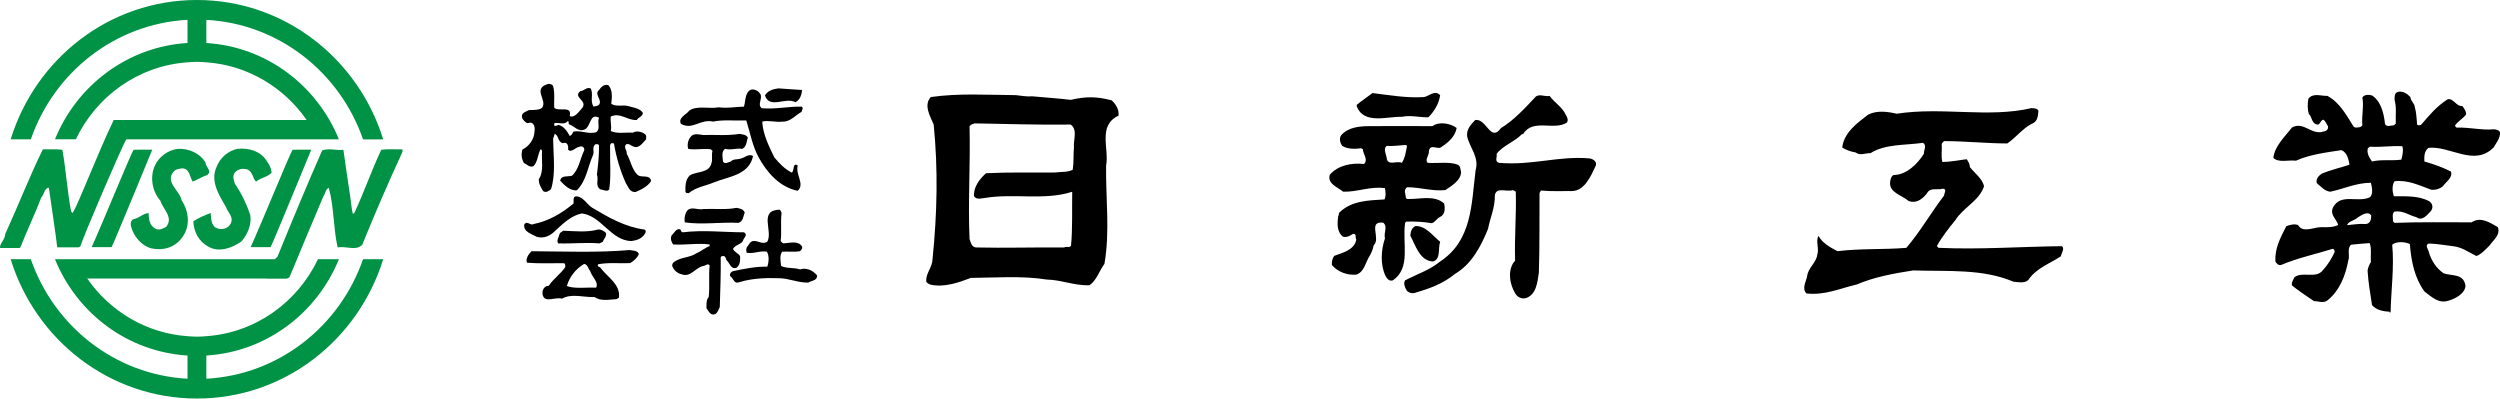
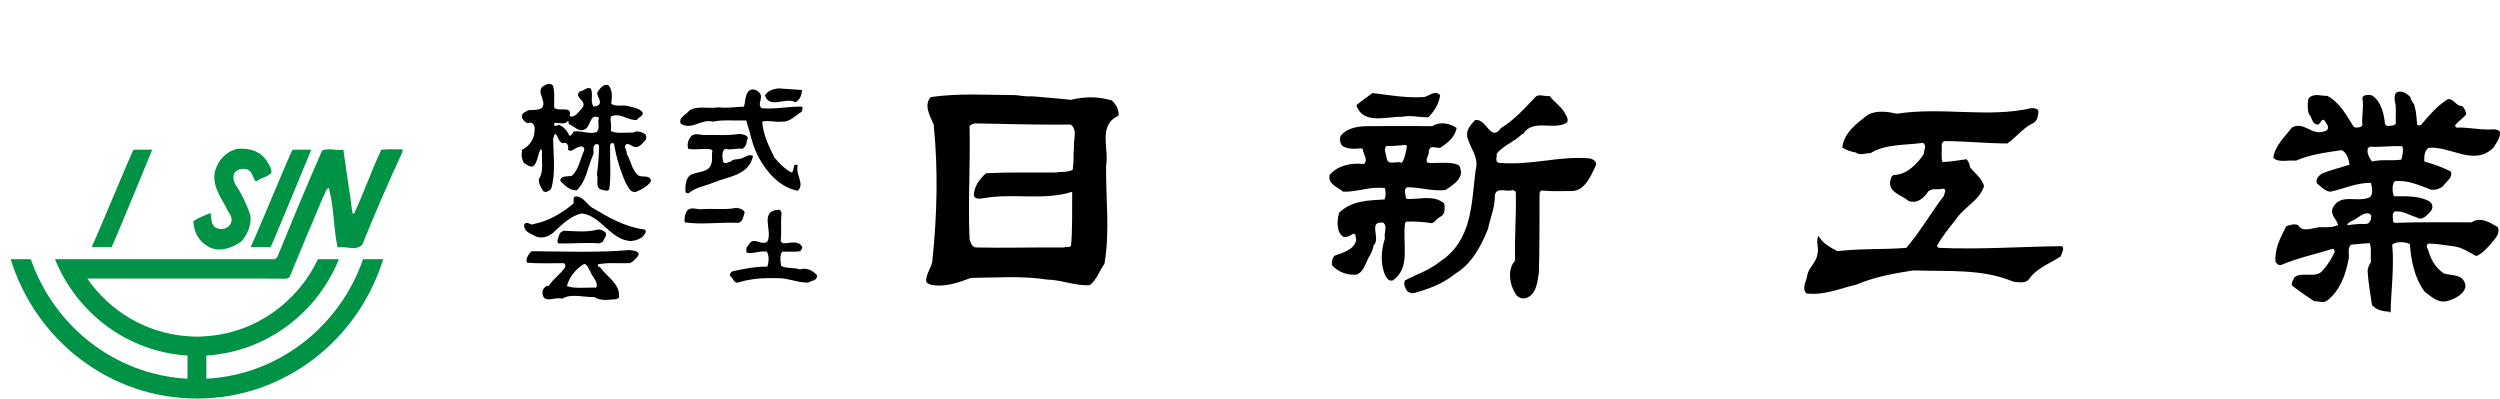
<svg xmlns="http://www.w3.org/2000/svg" id="_レイヤー_2" data-name="レイヤー_2" viewBox="0 0 619 98.67">
  <defs>
    <style>
      .cls-1 {
        fill: #009245;
      }
    </style>
  </defs>
  <g id="_レイヤー_1-2" data-name="レイヤー_1">
    <g>
-       <path class="cls-1" d="M5.1,61.13c1.59-4.13,3.55-8.05,5.09-12.19.79-.79.79-2.44,1.91-2.44.26,1.96,1.86,12.51,2.07,14.74h5.35l.37-.21c.53-2.02,10.59-25.53,11.4-26.53h52.62c-5.43-13.38-17.98-22.94-32.82-23.85v-5.73c17.98.97,33.05,13.01,38.8,29.59h4.99C88.7,14.5,70.39,0,48.75,0S8.81,14.5,2.64,34.5h4.99C13.38,17.92,28.45,5.88,46.43,4.91v5.73c-14.84.92-27.39,10.48-32.82,23.85h5.17c5.08-10.67,15.45-18.2,27.65-19.06.77-.05,1.54-.12,2.33-.12s1.55.07,2.32.12c10.27.72,19.23,6.2,24.85,14.28H28.15s0,0,0,0h-.04v.09c-2.37,4.95-4.42,10-6.58,15.06-1.17,2.65-2.17,5.41-3.55,7.9l-.37-.42c-.96-4.98-1.27-10.33-2.17-15.26-1.54-.21-3.23-.05-4.82-.11-3.34,6.78-6.15,14.05-9.33,20.99,0,1.33-1.43,2.33-1.27,3.44h4.88l.21-.27Z" />
-       <path class="cls-1" d="M45.06,41.68c1.91,0,1.91,2.17,2.65,3.29,1.22-.48,2.33-1.22,3.6-1.64,1.33-1.01-.42-1.96-.42-3.07-1.43-2.44-4.4-3.6-7-3.39-2.28.32-4.61,1.96-5.56,4.19-1.27,2.81-.64,6.36,1.38,8.63.63,2.12,3.34,4.14,1.43,6.47-.74.43-1.65.9-2.54.53-1.54-.75-1.8-2.39-1.8-3.93-1.38.06-2.33,1.27-3.71,1.49-.69.27-.85,1.12-.64,1.8.58,2.44,2.65,4.87,5.09,5.46,2.91.63,5.88-.27,7.63-2.81,2.02-2.76,1.59-6.41-.21-9.12-.42-2.39-4.08-4.34-2.07-6.99.58-.69,1.38-.8,2.17-.9Z" />
      <path class="cls-1" d="M61.23,41.95c1.43.58,1.27,2.22,2.17,3.02,1.11-.95,2.7-1.06,3.82-2.17,0-1.06-.48-1.91-1.06-2.76-1.43-2.49-4.35-3.5-7.37-3.18-2.23.43-4.24,2.17-5.09,4.29-1.8,3.66.58,7.21,2.28,10.17.43,1.33,1.91,2.33,1.17,3.98-.64,1.27-2.01,1.65-3.29,1.27-1.7-.58-1.54-2.54-1.7-3.82-1.49.53-2.91,1.17-4.29,2.02.11,2.65,1.33,4.99,3.66,6.26,2.7,1.64,6.04.32,8.27-1.27,1.49-1.75,2.54-4.09,2.17-6.52-.9-2.7-2.17-5.35-3.81-7.74-.32-.95-.64-1.91,0-2.81.8-.85,1.96-1.06,3.07-.74Z" />
      <path class="cls-1" d="M71.03,68.99l.64-.33c2.76-6.67,5.56-13.36,8.37-19.98.53-.69.53-1.86,1.38-2.17,1.32,4.98,1.06,9.65,2.17,14.74,2.28-.37,4.45.96,6.1-.64,3.13-7.74,6.46-15.42,9.96-23v-.64c-1.75.05-3.6-.11-5.25.11-2.44,5.19-4.29,10.6-6.73,15.79-.11,0-.32.06-.37-.11-.37-1.8-.48-3.81-.8-5.51-.53-3.34-.95-6.62-1.48-10.17-1.69.26-3.45-.48-5.25.16-3.82,8.69-7.47,17.49-11.08,26.34l-.64.6H13.61c5.43,13.38,17.98,22.94,32.82,23.85v5.74c-17.98-.97-33.05-13.01-38.8-29.59H2.64c6.17,20,24.48,34.5,46.12,34.5s39.94-14.5,46.12-34.5h-4.99c-5.75,16.58-20.82,28.62-38.8,29.59v-5.74c14.84-.91,27.39-10.48,32.82-23.85h-5.18c-5.09,10.67-15.45,18.21-27.65,19.06-.77.06-1.54.12-2.32.12s-1.55-.07-2.33-.12c-10.27-.73-19.23-6.2-24.84-14.28h44.48v.03s4.96,0,4.96,0Z" />
      <path class="cls-1" d="M37.7,37.05l-4.61.02c-.69.95-8.02,18.98-10.4,24.12h4.94c.48-.79,10.07-24.13,10.07-24.13Z" />
      <path class="cls-1" d="M77.07,37.05l-4.61.02c-.69.95-8.02,18.98-10.4,24.12h4.94c.48-.79,10.07-24.13,10.07-24.13Z" />
    </g>
    <g>
      <path d="M265.08,24.73c3.78-.87,6.46-.87,10.18.12.99.93,1.86,2.21,1.69,3.78-5.23,2.44-2.26,8.21-3.08,12.39-.11,8.14.99,16.23-.41,24.31-1.28,1.75-1.92,4.02-3.66,5.29-3.61.18-7.04-1.34-10.59-1.4-6.11-.98-12.79-.46-18.84-.41-3.02,1.17-6.57,2.39-9.89,1.69-.46-.17-.99-.35-1.16-.87-.06-2.04,1.51-3.43,1.57-5.41,1.16-11.4,1.4-22.22.29-33.39-.87-2.03-2.56-4.83-.7-6.8,6.98-.99,13.79-.52,21.06-.47,1.17.12,2.62.41,4.07.29,3.14.29,6.52.52,9.48.87ZM241.34,30.55c-.47.17-.93.23-1.28.7.23,9.43-.41,18.79,0,27.92.29.82.47,1.98,1.57,2.1,7.16.17,14.37-.06,21.87,0,.64-.35,1.16.17,1.68-.41.41-4.07.23-9.25.3-13.38-6.81,2.21-14.43.35-21.52,1.52-.81.05-2.15.58-2.79-.41-.18-2.21,1.34-4.25,2.97-5.7,6.11-.29,10.93-.12,17.16-.18,1.46-.23,3.08,0,4.31-.69.3-1.92.12-3.66.3-5.59-.18-1.86.99-4.31-.82-5.59-8.2.11-15.82-.17-23.74-.29Z" />
      <g>
        <path d="M352.57,24.04c1.27-.23,2.73-1.86,4.01-.47-.29,2.09-1.39,3.9-2.91,5.47-2.27.05-4.36-.59-6.57-.12-3.61-.12-9.37,1.97-11.17-2.56v-.41c1.28-1.05,2.62-1.92,3.9-2.91,4.19.52,8.55,1.28,12.74.99Z" />
        <path d="M387.7,28.45c.35.53.64,1.23.3,1.87-3.15,2.15-8.5-1.11-10.88,2.9h-.29c-1.92,1.98-4.65,2.74-6.28,4.89.23.76-.58,1.86.59,2.21,8.2.7,14.6-1.74,22.33-1.11,1,.12,2.21.87,1.51,2.1-1.1,2.33-2.62,5.82-5.59,5.99-2.44,0-5.29.12-7.79-.12-.24.12-.24.41-.41.58-.06,6.75.05,13.27-.17,19.78-.35,2.38-.64,5.41-3.2,6.28-1.17.28-2.16-.29-2.68-1.22-1.29-2.21-1.87-5.24-.42-7.56.24-.12.24-.35.42-.53-.18-5.93.34-11.29.17-17.05-.24-.17-.47-.29-.7-.4-1.56.58-4.01-.87-4.48,1.22.05,3.2-1.11,5.41-1.69,8.38-1.69,4.19-4.01,8.72-8.2,11.17-2.91,2.38-6.22,3.61-9.66,4.6-.76.35-1.63.12-2.21-.4-.46-.76-.98-1.82-.46-2.62,2.91-1.52,6.05-2.51,8.67-4.66,7.97-5.24,7.73-14.31,8.78-22.57.94-3.31-1.45-5.58-2.09-8.37-.23-1.75.87-2.91,1.97-4.07,2.8-.58,3.79,5.64,6.4,1.98,3.19-1.92,5.99-5,8.67-7.85,1.04-.64,2.16.11,3.38-.11,1.28,1.74,3.19,2.79,4.01,4.71Z" />
        <path d="M360.66,31.71c-.35,1.98-1.92,3.49-3.66,4.6-.93.99-2.85-.93-3.21,1.1.12,1.11-1.1,2.1-.29,2.91,2.33.17,5.41-.35,7.45.46.76.41.58,1.16.82,1.8-.06,2.09-2.33,3.43-3.9,4.48-3.26.35-6.11-.7-9.49-.7-.98.7-.29,1.75-.29,2.62.11.11.18.17.29.29,3.14.12,6.69-1.1,9.19,1.11.24,1.22.3,2.79-1.11,3.38-.81.46-1.1,1.22-1.97,1.51-2.04-.35-4.13-.47-6.29-.4-.11.11-.17.17-.29.28-.76,5.18,1.51,11.11-3.02,14.26-.99.34-1.52-.53-1.87-1.17-1.27-2.68-1.1-6.34-.11-9.2-.35-1.56.76-2.85-.41-3.9-3.95-.52-.52,3.96-2.38,5.59-.17.93-.52,1.8-.99,2.62-1.05,1.57-1.28,3.96-3.31,4.65-2.27.18-4.53-.64-6.05-2.38-.06-.87.12-1.63.58-2.27,2.04-.76,5.01-1.46,5.47-4.02-.35-.46.17-1.63-.87-1.4-.7.47-1.4.87-2.39.7-1.63-1.23-1.46-3.38-1.22-5.18.29-.23,0-.64.29-.82,2.97-2.96,7.22-3.02,11.17-3.25.4-.93.29-1.75.11-2.79-3.6-.53-6.86.99-10.35.87-1.4-1.16-3.95-1.92-3.31-4.18,1.97-2.33,5.35-3.02,8.49-2.68,1.05-1.1-.17-2.33-.28-3.49.12-.29-.29-.17-.41-.41-1.57.23-3.43.23-4.71-.58-.53-.7-.82-1.8-.29-2.62,1.74-1.97,4.42-2.27,7.1-2.27,5.47-.06,9.83,0,15.53,0,1.69-1.22,4.42-.7,6,.46ZM348.09,35.9c-1.57.06-3.08.35-4.77.23-.82.64-.18,1.98,0,2.79.17,2.38,2.44.76,3.78,1.4.81-1.22.99-2.73,1.28-4.19-.11-.06-.18-.17-.29-.23Z" />
-         <path d="M356.58,59.87c-.58,1.69.23,4.36-1.8,4.88-3.26-.18-4.3-4.02-5.58-6.4.06-.93.29-1.92,1.28-2.38,2.62-.06,4.25,2.44,6.11,3.9Z" />
      </g>
      <g>
        <path d="M198.6,22.29c-.12,1.2-.51,2.46-1.66,3.02-2.45-1.37-6.34,1.77-7.54-1.66.63-1.2,2.06-1.6,3.31-1.77,1.94.12,3.77.29,5.88.4Z" />
        <path d="M188.32,23.37c.46,1.31-.86,2.52.29,3.43,3.48.29,6.51-.46,9.88-.4.57.34,0,.86,0,1.26-1.54.91-2.97,2.62-4.79,2.45-1.6.23-3.48-.4-4.97,0,.17,3.14,1.65,6.11,3.03,8.91,1.2,1.43,2.62,2.91,4.28,3.71.74-.51.11-2.57,1.48-1.77-.63,2.34,1.83,4.57,0,6.28-4.4-.86-7.65-4.51-9.71-8.34-1.54-2.86-2.06-6-3.03-9.08-2.91.11-5.82-.23-8.22.29-3.08-.74-5.08,2.17-7.94.57-.86-1.48,1.37-2.34,2.06-3.31,1.94-1.32,4.91-.35,7.25-.8,2.4.29,4.05-.12,6.28-.17.35-1.14.23-2.34.86-3.43.91-1.48,2.57-.74,3.25.4Z" />
        <path d="M136.94,21.32c.51,1.65.17,3.94.29,5.36,1.09,1.09,4.51-.69,3.83,2.06,1.25.57,2.28-1.14,3.14-2.06,1.31-1.83-2.46-2.57-.51-4.11.97-.06,1.48-1.08,2.57-.68.74,1.48-.23,2.97.69,4.51.57-.17,1.31-.11,1.54-.8.34-1.25-1.37-2.23-.17-3.31.51-.74,1.26-1.54,2.34-1.2,1.09,1.37.86,2.91.69,4.62,1.2.8,2.91.17,4.28.57,1.26.4,2.8.51,3.54,1.66,0,.91-1.14,1.08-1.49,1.77-2.34.17-4.05-1.94-6.45-.86-.17,1.31.28,2.34,0,3.6,1.71.74,3.48.28,5.48.4.91-.57,2.23-.23,3.03.4.4.29.23.97.23,1.26-.8.8-1.77,2.4-3.14,1.77-.57-.17-1.03-.8-1.77-.57-.8.8.28,1.48.11,2.34,1.03,1.77,1.2,3.71,2.63,5.19.97.97,3.02-.23,3.42,1.55-.74,1.31-2.45,2.17-3.82,2.74-1.48.17-1.83-1.31-2.46-2.23-1.37-3.08-2.34-6.28-2.91-9.71-.12-.23-.46-.12-.69-.12-.46.46-.23.86-.28,1.48-.06,2.97.28,6.85-.23,9.99-.63.63-1.37,0-2.06,0-1.54-.8-.46-2.4-.97-3.71.28-2.34.57-4.9.51-7.25-.17-.35-.51-.29-.8-.29-1.09.63-.23,1.94-.69,2.74-1.31,2.91-1.6,6.34-4,8.68-1.77.17-3.14-1.37-4.11-2.34.17-1.43,1.88-.97,2.91-1.26,1.77-1.65,2-4.17,3.03-6.28.17-.8-.63-1.2-1.25-.86-.97.11-1.88,1.55-2.74.69.11-.91-.11-2.05-1.37-1.6-1.25-.45-.91-1.88-1.94-2.34-.12.4-.23.8-.4,1.2.06,4.28.69,8.73-.51,12.5-.51.46-1.2.97-1.94.51-.57-.92-1.14-1.83-1.09-2.97,1.31-1.94.63-4.57.8-7.02-.11-.29-.34-.57-.51-.11-.57,1.31-.63,2.97-1.65,3.94-1.03.34-1.54-.51-2.34-.8-.57-1.09-.69-2-.4-3.31,1.71-.86,2.97-2.57,3.03-4.51.23-1.25-.28-2.62-1.66-2.05-.57-.11-1.09-.74-1.37-1.2-.46-1.37.86-1.59,1.66-2.05,1.14,0,2.63,0,3.25-.57,1.37-1.83-2.28-4.51,1.09-5.76.57-.29,1.43-.12,1.65.4ZM144.76,32.05c-1.54.74-2.46-.8-3.82-1.25-.34-.23.12-.8-.4-.8-.8,1.09-2.51.17-3.31.51.06.23-.11.57.12.69.34-.06.69-.12.97-.28,1.37.4,2.11,1.6,2.74,2.74.51-.17.68-.69.97-1.09,1.89-.34,3.66.74,5.6.17,1.14-.86.17-2.34.69-3.59-2.34-1.25-1.94,2.11-3.54,2.91Z" />
        <path d="M185.18,34.11c-.4.92-.23,2.11-1.37,2.74-1.48-.23-2.86.4-4.22,0-1.09.57-.63,2.28-.57,3.14.46.8,1.31.12,1.94,0,.57-.68,1.54-.46,2.29-.68,1.08-.17,2.06-1.37,3.2-.68-.97,4.79-6.22,5.08-9.76,6.56-2.06.86-4.34,1.14-6.17,2.63-.29,0-.63.06-.8-.29-.05-1.37-.05-3.08,1.09-4.11,1.77-1.09,4.85-.46,5.37-3.14.29-.74-.06-1.99.23-2.91-.11-.11-.23-.29-.4-.4-2.17-.28-3.6.23-5.6-.11-.34-.97-.06-2.39.8-3.2.74-.69,2-.35,2.91-.23,3.14-.11,5.65.23,9.02-.28.74.17,1.6.12,2.06.97Z" />
        <path d="M146.7,51.47c4,2.4,8.11,4.74,12.85,5.36.46.18.35.75.17.98-.74,1.31-2.11,1.71-3.43,1.88-5.08-.17-7.36-6.23-12.22-6.85-2.57.51-4.68,2.51-6.56,4.28-1.26,1.26-2.85,2.06-4.68,1.49-1.14-.69-3.26-1.15-3.03-3.03.74-1.08,1.54.4,2.34-.11,3.71-.74,6.91-2.63,9.87-5.08.11-.51-.34-1.88.8-1.77,1.71.17,2.51,2.05,3.88,2.85Z" />
        <path d="M182.33,51.47c.8.11,1.71.29,2.06,1.14-.34.91-.4,2.23-1.54,2.57-4.51-.23-8.91.51-13.3-.12-.17-1.03.06-2.22.68-3.02,1.2-.97,2.4.05,4-.29,2.86-.11,5.54.23,8.11-.29Z" />
        <path d="M193.52,52.72c-.29,2.28.06,4.91-.23,6.97.17.23.4.45.69.57,1.54-.06,3.65-.8,4.62.8.11.51-.17.8-.51,1.14-1.37.23-2.74.05-4.4.11-.74.91-.4,2.45-.29,3.54,1.37.69,3.2.34,4.68.86,1.48-.52,3.14.17,4.23,1.48.06,1.37-1.43,1.25-2.17,1.78-2.68.05-4.79-1.09-7.42-1.09-3.2-.11-6.62.05-9.59.97-1.48.57-1.43-.91-2.34-1.48-.23-.63.34-1.2.86-1.26,2.68-.57,5.54-1.14,8.33-1.09.4-1.08.51-2.74-.11-3.71-1.83-.28-3.14.57-4.97.28-.17-.57-.17-.85,0-1.37.51-.51.74-1.37,1.54-1.54,1.26-.17,2.34.97,3.54.17,1.49-2.63-2.23-7.77,3.03-7.93.29.17.4.51.52.8Z" />
-         <path d="M169.03,57.52c5.14-.63,10.28,0,15.19,0,1.09.69-.17,1.43-.29,2.17-.68.97-1.77.85-2.45,1.94.51.92,1.2.97,1.77,1.77.05,1.08,0,2.28-.91,2.91-1.48.45-1.66-1.31-2.51-1.94,0-.4-.23-.69-.52-.97-.34,0-.69-.06-.86.28.06,4.06-.11,8.23-.23,12.34-.34.62-.4,1.3-1.14,1.76-1.2.46-1.65-.8-2.17-1.49.06-.85-.12-1.99.57-2.74.29-2.56-.05-5.13.23-7.82-.4-.63-1.03.06-1.48.11-2,.29-3.2,2.97-5.48,2.06-.91-.17-1.83-.91-2.17-1.77-.29-.29-.12-.8.11-1.09,1.66-1.43,4-1.14,5.77-2.34,1.14-.46,2.11-1.37,3.25-1.77v-.4c-2.8-.4-6.05.18-9.02,0-.4-.51-.8-1.43-.4-2.22.57-.51,1.2-1.94,2.17-1.49.17.23.17.63.57.69Z" />
        <path d="M149.44,57.23c1.43.69.06,1.78-.17,2.63-.29.11-.52.28-.8.4-3.71-.28-6.45.11-10.28,0-.46-.74.23-1.65.4-2.45.23-.4.63-.35.8-.69,2.85.11,5.99.46,8.68-.29.34-.05.97.06,1.37.4Z" />
        <path d="M155.83,61.91c-7.65.69-16.73.34-24.21.29-.74.68-1.54,1.88-1.14,2.85,2.97.23,5.88.11,9.08.11.46.06.4.64.4.97-1.14,1.71-2.85,2.8-4,4.51-.17.29-.57.06-.8.29-.68.4-.97,1.2-.8,2.05.51,2.17,3.08.46,4.8.97,2.34-1.37,5.37-.29,8.05-.4,1.54,1.09,3.6.63,5.48.51.17-.17.4-.17.57-.4.34-3.25-2.63-4.85-4.51-7.25-.11-.4-.97-.28-.68-.97,2.63-.51,5.31-.17,7.94-.29.74-.4,1.88-1.37,2.17-2.28-.4-.91-1.48-.79-2.34-.97ZM147.61,71.22c-2.23-.11-5.42.34-7.25-.4.63-2.28,2.23-4.28,4.28-5.48.91.17.97,1.2,1.49,1.77.4,1.43,2.17,2.74,1.48,4.11Z" />
      </g>
      <path d="M504.68,27.84c-.06,1.1-.35,2.38-1.57,2.79-2.32,1.16-3.89,3.38-6.11,4.89-4.94,0-10.36-.58-15.65-.58-.23.23-.46.41-.58.7.12,1.34-.23,3.37.18,4.48,2.1-.05,4.02-.46,5.99-.7.47.58.75,1.22.82,1.98,1.16,1.45,3.08,2.85,3.49,4.71-1.17,3.61-5.12,5.24-7.09,8.38-1.69,2.1-3.38,4.19-4.6,6.46.12.12.29.23.41.41,10.23.47,20.18-.29,30.6-.41.69.7-.18,1.69-.3,2.51-2.79,1.86-5.99,2.84-8.08,5.88-.93.87-2.5.52-3.66.41-7.68-3.25-16.11-2.51-24.84-2.79-4.83.75-9.59,1.62-13.96,3.48-4.07.94-7.9,2.74-12.45,2.22-1.23-1.22-.06-2.97.17-4.3.24-2.05,2.27-3.32,2.51-5.3.52-1.57-.46-3.32.3-4.65.98,1.8,2.97,2.91,4.71,3.78,5.87-.7,11.28-.35,17.04-.82,3.49-4.07,6.1-8.72,9.36-12.97-.05-.58.82-1.51-.29-1.69-1.33.46-3.14-.47-4.01,1.22-1.16,1.45-2.62,2.5-4.47,1.86-1.63-1.45-4.96-2.09-4.6-4.77.11-.58.17-1.28.82-1.68,3.25,0,6.04-2.85,7.55-5.29-.11-.87.87-2.04-.28-2.68-4.42.64-9.25.23-12.97,2.56-1.22-.06-2.61.7-3.66-.18-1.17-.17-2.45-.64-3.32-1.22.41-3.67,3.67-6.05,6.4-8.14,2.15-1.11,4.83-.76,7.09-.23,11.34-1.75,22.63,1.1,33.39-1.39.69.05,1.87.05,1.68,1.1Z" />
      <path d="M612.02,55.05c-6.4,0-12.86-.11-19.13.13-.18-.13-.29-.29-.41-.41.12-.64-.35-1.86.41-2.39,2.09-.29,3.61.93,5.41,1.4,1.45,1.05,2.61-.53,3.48-1.4.7-.76.65-1.86-.23-2.5-2.56-1.46-5.87-1.28-8.84-1.28-.35-1.05-.53-2.73.18-3.72,3.3-.41,6.16,1.05,9.07,2.09.99.11,2.1-.18,2.91-.87.87-1.22,2.44-2.04,1.99-3.61-2.11-1.1-4.32-1.86-6.58-2.5-.07-1.17-.07-2.56,1-3.38,5.39-.58,11.34,4.77,16.16-.12.64-1.17,1.62-2.21,1.56-3.67-.17-.64-.87-.69-1.4-.81-3.31.29-5.98-.53-9.37-.41-.16-.18-.28-.29-.39-.47.69-1.11,1.92-1.69,2.78-2.79,0-.82-.46-1.45-.97-2.1-1.52.18-2.22-2.09-3.66-1.63-2.69,1.74-4.37,3.78-6.52,6.28-.29.17-.75.17-.98,0-.17-1.45-.17-2.97-.58-4.36-.06-.99-1.05-1.51-1.1-2.5-.82-.87-1.92-1.56-3.09-1.28-.99.29-.81,1.52-.81,2.1.52,1.74.18,3.66.29,5.76-.18.12-.29.29-.47.41-.7,0-1.92.59-2.22-.41-.23-2.33-.93-5.53-3.2-6.98-.82-.23-1.97-.23-2.39.52.42,2.27-.23,4.48,0,6.86-.11.12-.28.29-.4.41-.59.12-1.63.47-1.98-.41-1.64-2.62-3.32-5.7-6.28-7.27-1.68.05-3.5-.81-4.71.7-.23,1.22-.23,2.68.11,3.78.82.76.64,1.98,1.69,2.5,1.16.58,1.04-.93,1.92-1.1.59.41.64.93,1,1.39.46.7-.12,1.46-.82,1.51-3.08,1.16-5.01-2.62-7.97-.93-1.8,2.32-4.25,4.54-4.6,7.5,1.28,1.28,3.73.46,5.59.7,3.49-1.57,7.56-2.04,11.29-2.62,1.39.64,1.74,2.21,1.97,3.61-2.26.76-4.65,1.28-6.86,2.21-.76.53-1.57,1.34-1.22,2.38.94.76,1.97,1.98,3.32,2.1,3.37-.7,6.39-2.21,10.06-2.21.28,1.05.64,2.91-.3,3.6-2.97,1.4-7.15-1.1-9.08,2.5-.87,1.86.94,2.91,1.28,4.36-1.23.58-2.79.58-4.07.52-1.98-.05-4.65,1.58-5.87-.52-.94-.35-1.98-.06-2.91.29-1.35,2.68-2.91,5.41-2.68,8.78.29.47.76.99,1.39.82,4.13-1.75,8.55-2.68,12.86-4.02.3.18.41.46.41.82-.75,1.57-1.63,3.08-2.91,4.48-1.69,2.27-5.17.18-7.09,1.8-.23.64-.74,1.16-.58,1.97,1.75,1.45,3.61,2.62,5.47,3.9,1.1,0,2.32.59,3.31-.17,3.02-2.39,4.48-6.17,5.18-9.9.46-1.22-.41-2.96.69-3.9,1.51-.17,3.09-.29,4.6-.4.52,1.22.18,3.31.3,4.71-.41.64-.7,1.33-.82,2.1.18,2.96.7,5.87,1.1,8.54,1.05,1.22,2.68,1.57,4.31,1.63-.12.29.18.11.29.18.11-5.42.93-11.23.4-16.76.99-.87,3.14-.75,4.37-.17.34,4.3,1.16,8.37,3.61,11.75,1.8,1.33,3.54,3.19,6.17,2.21,1.63-.52,3.84-1.69,4-3.61-.46-3.08-3.25-2.38-5.4-3.08-1.97-1.4-2.97-3.09-3.66-5.18-.05-.7-1.17-1.81,0-2.21,2.15.06,4.19.46,6.28.7,2.04.29,3.66,1.51,5.47,2.39,1.28-.47,2.27-1.63,3.33-2.68.86-1.28,2.72-2.56,1.97-4.48-1.86-1.05-4.19-2.67-6.4-1.23ZM585.49,55.46c-1.57-.11-2.9.18-4.36.29.35-.99,1.75-1.1,2.5-1.8.99-.64,2.68-1.86,3.49-.58,0,.93-.23,2.21-1.64,2.09ZM587.3,40c-.64-.99-1.4-2.1-.99-3.38.23.06.29-.35.59-.3,2.55.18,5.23-.28,7.91-.11.34.93.05,2.27-.24,3.32-2.56.34-4.88-.12-7.27.46Z" />
    </g>
  </g>
</svg>